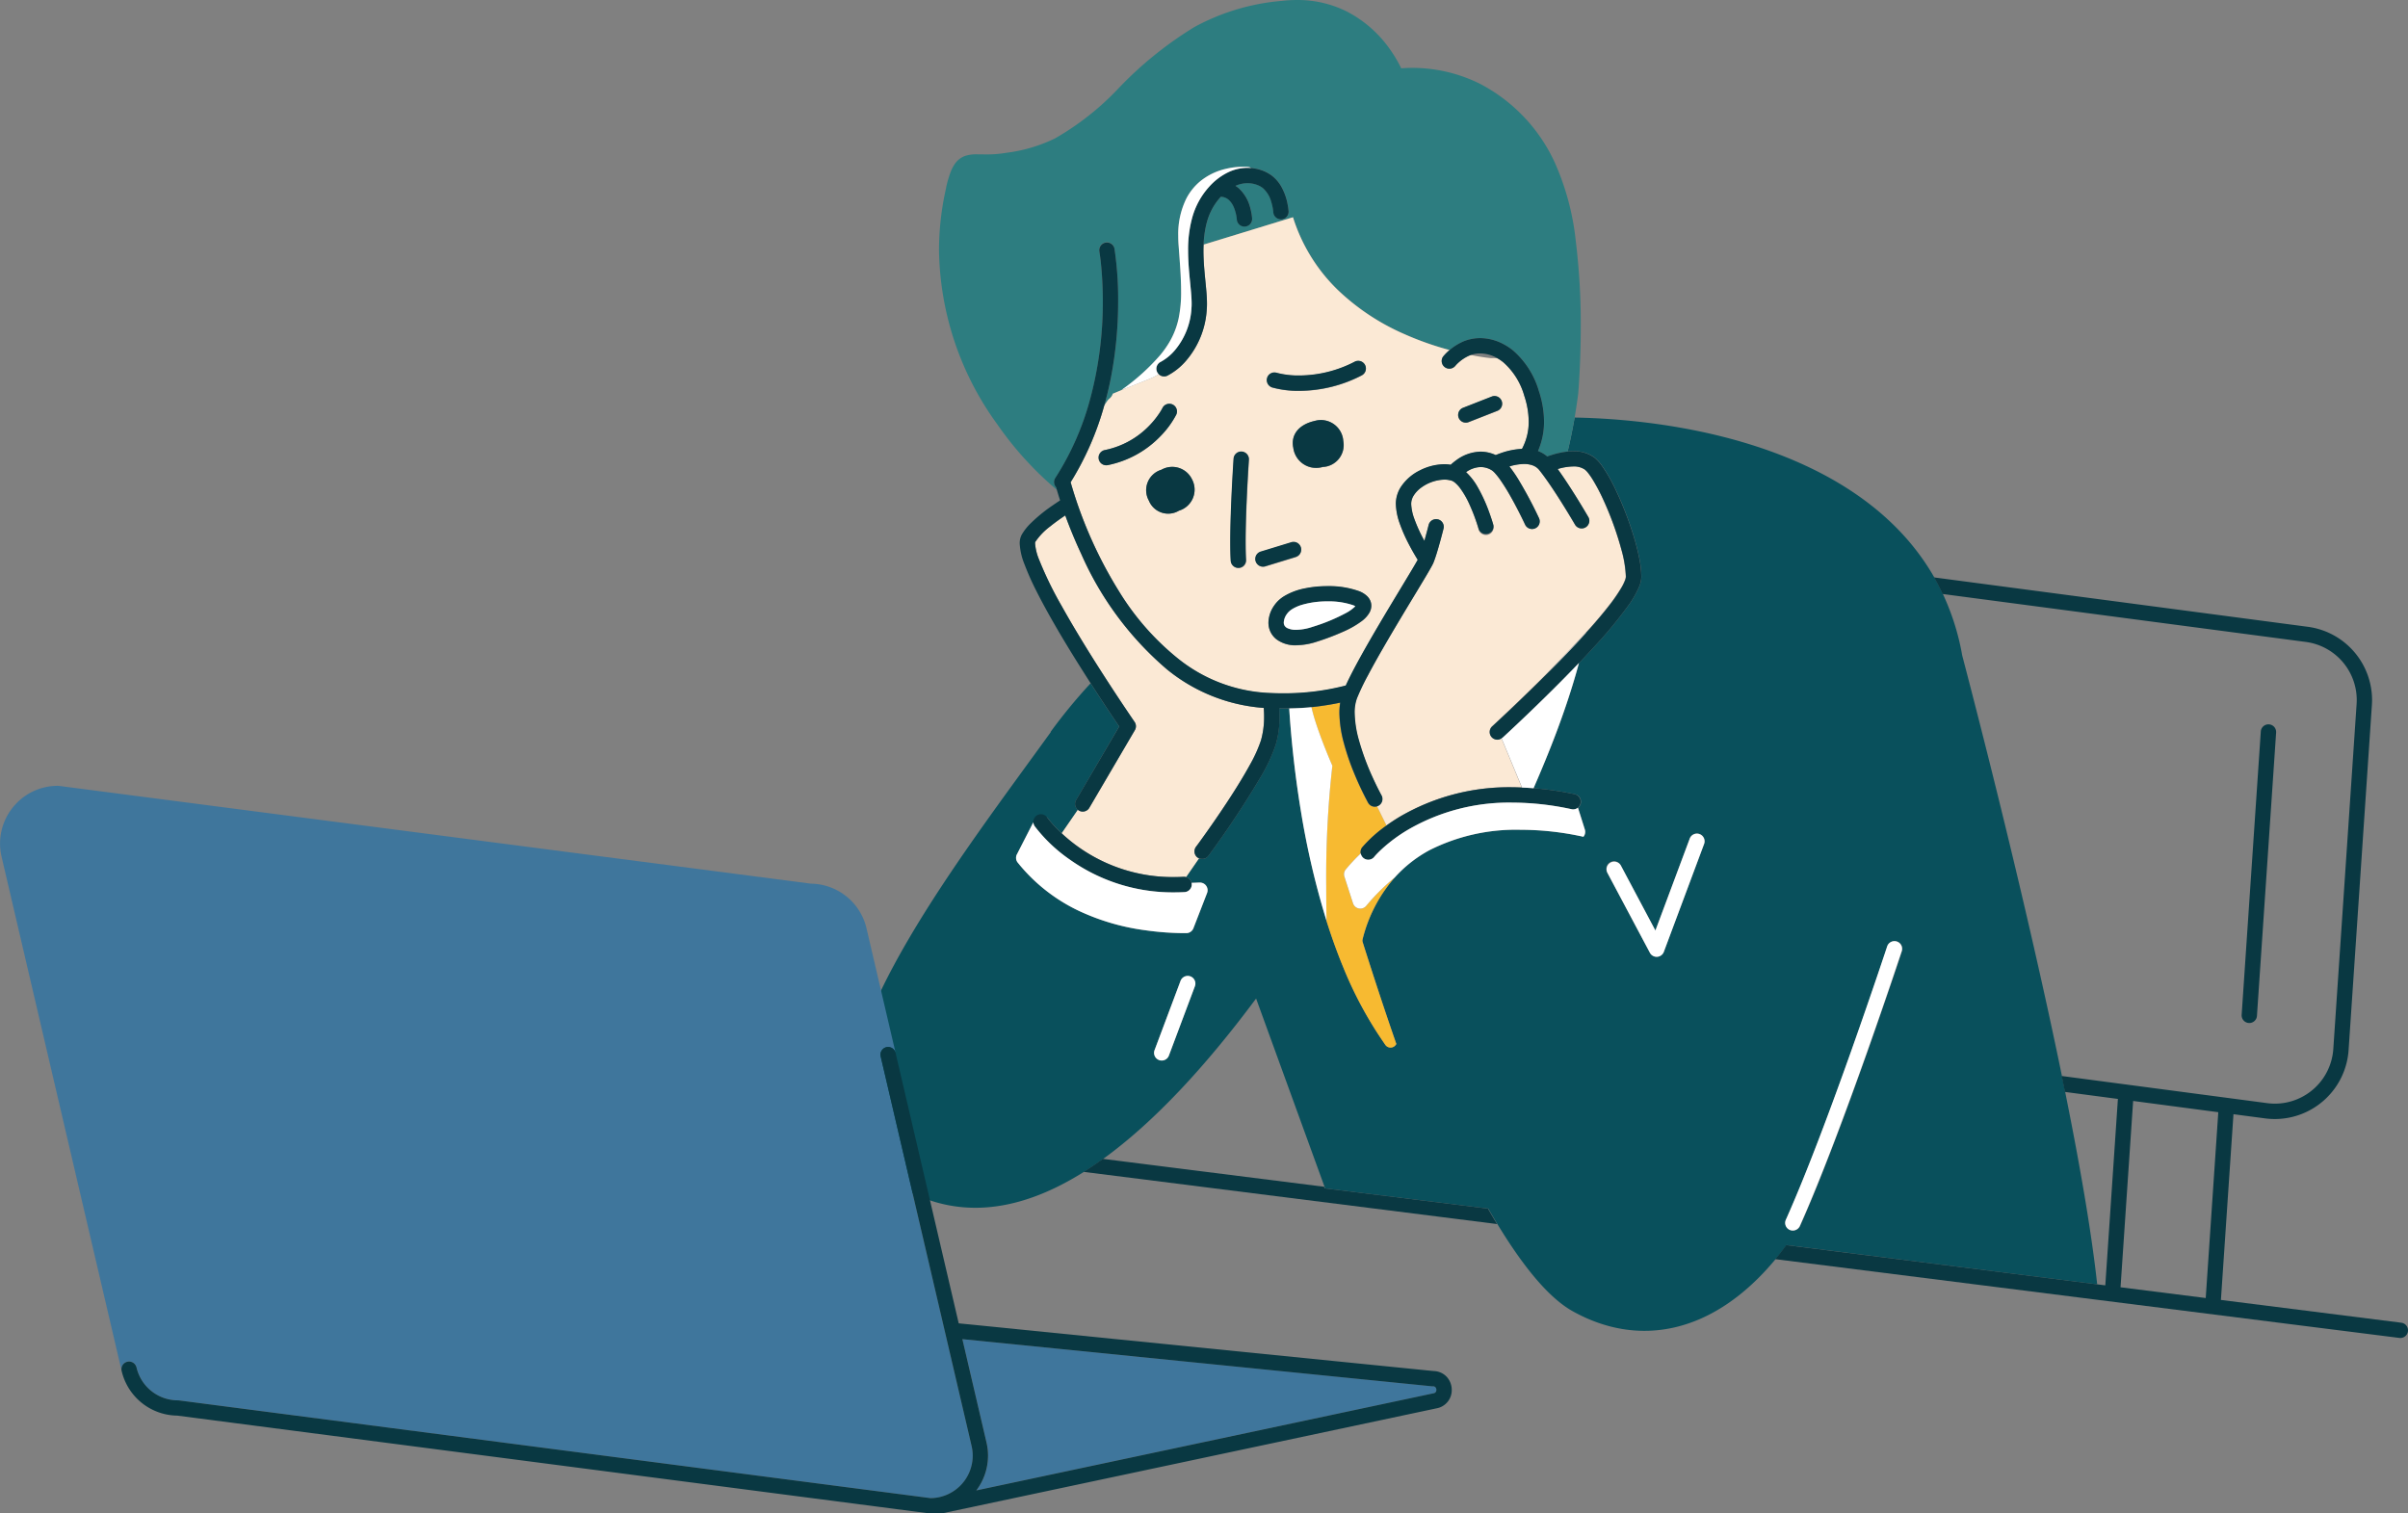
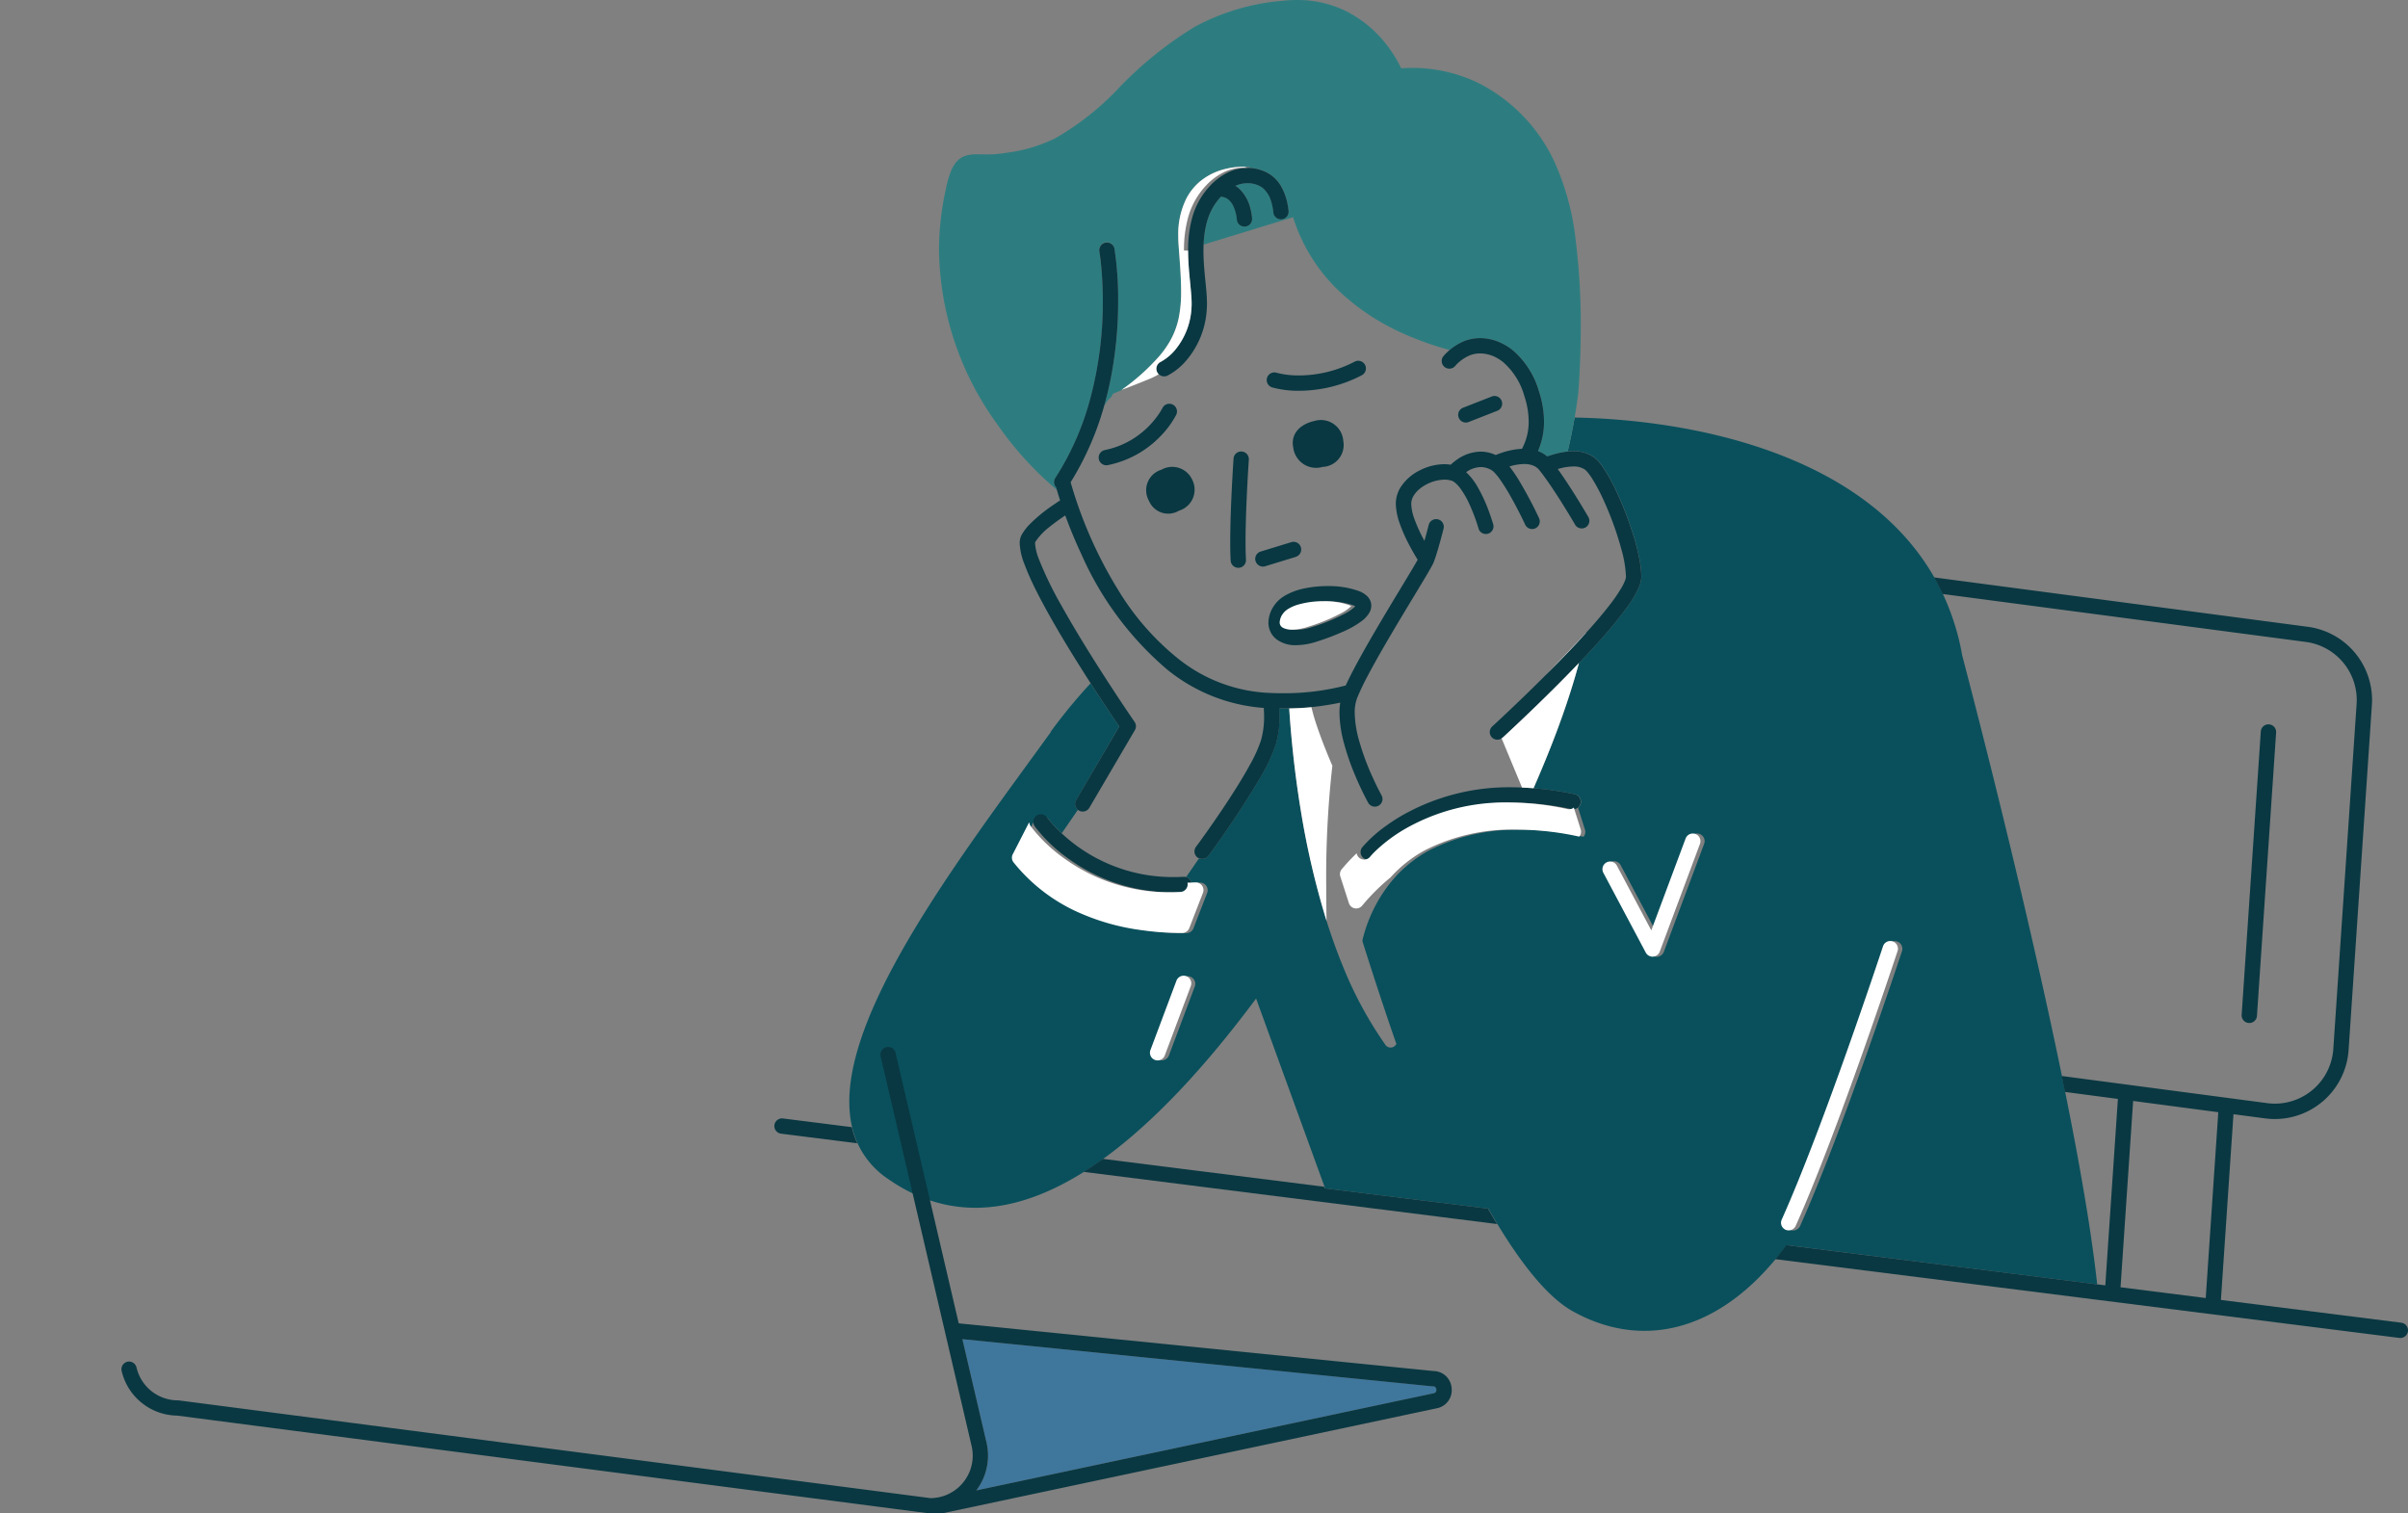
<svg xmlns="http://www.w3.org/2000/svg" id="グループ_12515" data-name="グループ 12515" width="196.336" height="123.414" viewBox="0 0 196.336 123.414">
  <rect x="0" y="0" width="196.336" height="123.414" fill="#808080" stroke="none" />
  <defs>
    <clipPath id="clip-path">
      <rect id="長方形_10720" data-name="長方形 10720" width="196.336" height="123.413" fill="none" />
    </clipPath>
  </defs>
  <g id="グループ_12514" data-name="グループ 12514" clip-path="url(#clip-path)">
    <path id="パス_18846" data-name="パス 18846" d="M120.97,99.3l0-.017.323-.347c-.107.121-.216.242-.326.364m-43.654,8.081a44.151,44.151,0,0,1,3.265-3.967c1.046,1.627,1.932,2.94,2.329,3.524L79.4,112.932a.624.624,0,0,0,.142.8l-1.317,1.912a9.666,9.666,0,0,1-1.176-1.286,1.092,1.092,0,0,0-1.185.485l-1.29,2.522a.625.625,0,0,0,.044.643,14.149,14.149,0,0,0,5.533,4.2,18.347,18.347,0,0,0,4.924,1.351,23.187,23.187,0,0,0,3.115.231c.132,0,.2,0,.21,0a.624.624,0,0,0,.566-.4l1.114-2.873a.625.625,0,0,0-.623-.85h-.017l-.059,0-.233.01c-.092,0-.2.007-.331.009a.622.622,0,0,0-.451-.471l1.054-1.526a.625.625,0,0,0,.756-.2,76.3,76.3,0,0,0,4.264-6.43,13.793,13.793,0,0,0,1.229-2.64,8.2,8.2,0,0,0,.307-2.3c0-.219-.008-.437-.021-.653.112,0,.225.01.338.01.161,0,.322-.008.482-.012.126,1.995.392,4.97.949,8.356a66.228,66.228,0,0,0,2.094,8.971c.4,1.272.851,2.535,1.36,3.768a31.693,31.693,0,0,0,3.25,6.066c.064.091.124.187.189.277a.512.512,0,0,0,.084.091.518.518,0,0,0,.774-.114l.035-.055c-.358-1.026-.71-2.062-1.037-3.04-.968-2.9-1.709-5.27-1.71-5.271a.414.414,0,0,1,0-.231,11.94,11.94,0,0,1,2.617-5.03,10.518,10.518,0,0,1,2.834-2.228,15.626,15.626,0,0,1,7.416-1.665,23.759,23.759,0,0,1,5.137.571.623.623,0,0,0,.119-.584l-.564-1.785a.617.617,0,0,0,.227-.358.625.625,0,0,0-.479-.742,25.134,25.134,0,0,0-3.372-.491c.662-1.513,1.29-3.04,1.861-4.554.723-1.922,1.349-3.822,1.842-5.656.428-.448.851-.9,1.259-1.347a35.682,35.682,0,0,0,2.77-3.352,7.737,7.737,0,0,0,.893-1.567,2.2,2.2,0,0,0,.166-.779,8.251,8.251,0,0,0-.187-1.584,18.915,18.915,0,0,0-.477-1.837,27.713,27.713,0,0,0-1.456-3.721,12.736,12.736,0,0,0-1.082-1.889,3.266,3.266,0,0,0-.644-.7,2.8,2.8,0,0,0-1.7-.5,4.635,4.635,0,0,0-.467.025c.208-.872.4-1.8.569-2.766,9.912.191,23.633,3.065,29.322,13.034.249.436.478.889.7,1.352a19.926,19.926,0,0,1,1.547,4.841c.008.043.013.089.02.132,1.363,5.194,5.29,20.449,8.142,34.336q.134.65.263,1.3c1.175,5.826,2.137,11.341,2.611,15.686l-25.332-3.2c-.294.4-.59.784-.891,1.147-5.052,6.1-11.142,7.272-16.558,4.238-2.009-1.125-4.111-3.78-6.125-7.1q-.374-.617-.744-1.26l-13.3-1.647-.048-.132-5.581-15.35c-4.092,5.5-8.289,10.054-12.462,13.072-.525.38-1.049.731-1.573,1.061-5.5,3.46-10.926,4.111-15.99.567a6.96,6.96,0,0,1-2.913-4.212c-1.937-8.153,8.8-21.967,16.205-32.224m60.263,40.6a.633.633,0,0,0,.826-.314c.03-.068.062-.14.092-.209,1.716-3.856,3.745-9.334,5.361-13.893,1.645-4.639,2.858-8.318,2.858-8.321a.625.625,0,0,0-1.187-.391s-.075.228-.214.644-.342,1.019-.6,1.767c-.508,1.5-1.221,3.57-2.04,5.883-1.639,4.625-3.71,10.21-5.415,14.007a.625.625,0,0,0,.314.826M122.72,118.878l3.46,6.509a.625.625,0,0,0,1.137-.075l3.284-8.8a.625.625,0,1,0-1.171-.437l-2.8,7.5-2.808-5.283a.625.625,0,1,0-1.1.587M86.166,134.124a.625.625,0,0,0,.8-.366l2.111-5.63a.625.625,0,0,0-1.17-.439l-2.111,5.63a.625.625,0,0,0,.366.8" transform="translate(8.344 -47.695)" fill="#09505c" />
-     <path id="パス_18847" data-name="パス 18847" d="M199.265,137.764c.364-.059.726-.126,1.088-.2a5.422,5.422,0,0,0-.062.835,9.96,9.96,0,0,0,.375,2.5,19.948,19.948,0,0,0,.8,2.353,25.365,25.365,0,0,0,1.165,2.475.624.624,0,0,0,.748.287c.293.6.563,1.146.768,1.56a10.852,10.852,0,0,0-1.985,1.778.621.621,0,0,0-.124.507,15.333,15.333,0,0,0-1.227,1.313.627.627,0,0,0-.1.582l.7,2.169a.625.625,0,0,0,1.075.207,17.314,17.314,0,0,1,2.321-2.311,11.937,11.937,0,0,0-2.617,5.03.411.411,0,0,0,.005.231s.742,2.373,1.71,5.271c.327.977.679,2.014,1.037,3.04l-.035.055a.519.519,0,0,1-.774.114.528.528,0,0,1-.084-.091c-.065-.09-.125-.186-.189-.277a31.7,31.7,0,0,1-3.25-6.067c-.509-1.233-.961-2.5-1.36-3.767-.015-.871-.026-1.806-.026-2.784a80.966,80.966,0,0,1,.5-9.872c-.148-.342-.514-1.2-.883-2.181-.238-.636-.478-1.323-.661-1.964-.062-.216-.114-.424-.161-.627.415-.042.829-.1,1.243-.165" transform="translate(-91.094 -80.259)" fill="#f7ba31" />
    <path id="パス_18848" data-name="パス 18848" d="M162.512,15.3a8.848,8.848,0,0,1,.384-1.31,2.939,2.939,0,0,1,.377-.691,1.693,1.693,0,0,1,.861-.608,3.16,3.16,0,0,1,.939-.107c.23,0,.468.007.731.007a9.16,9.16,0,0,0,1.589-.127,12.64,12.64,0,0,0,4-1.178A22.41,22.41,0,0,0,176.573,7.2,30.444,30.444,0,0,1,182.766,2.2,18.032,18.032,0,0,1,189.882.072,10.825,10.825,0,0,1,191.114,0,8.944,8.944,0,0,1,195.2.946a9.782,9.782,0,0,1,3.564,3.165,10.612,10.612,0,0,1,.858,1.462c.233-.02.538-.038.91-.038a12.41,12.41,0,0,1,5.491,1.288,13.663,13.663,0,0,1,6.106,6.407,21.048,21.048,0,0,1,1.729,6.477,54.756,54.756,0,0,1,.4,6.9c0,3.1-.2,5.4-.2,5.413l0,.023c-.087.691-.19,1.36-.3,2.01-.168.971-.361,1.894-.569,2.766a6.544,6.544,0,0,0-1.274.271l-.085.028c-.109.035-.208.07-.3.1a2.513,2.513,0,0,0-.7-.421l-.016-.007c-.012,0-.025-.007-.037-.012a5.949,5.949,0,0,0,.494-2.409,8.021,8.021,0,0,0-.418-2.473,6.932,6.932,0,0,0-2.1-3.312,4.665,4.665,0,0,0-.845-.552,4.075,4.075,0,0,0-1.852-.464,3.584,3.584,0,0,0-.8.093,3.307,3.307,0,0,0-.549.174,4.524,4.524,0,0,0-1.135.707,25.035,25.035,0,0,1-3.669-1.292,18.6,18.6,0,0,1-5.478-3.638,14.139,14.139,0,0,1-3.622-5.9l-7.29,2.232a8.682,8.682,0,0,1,.156-1.355c.034-.168.072-.335.118-.5a4.949,4.949,0,0,1,1.107-2.026c.009-.01.018-.017.027-.027a1.054,1.054,0,0,1,.617.232,1.614,1.614,0,0,1,.421.583,3.316,3.316,0,0,1,.256.956c.005.046.008.08.008.085h0a.625.625,0,0,0,1.248-.066,3.926,3.926,0,0,0-.046-.39,5.008,5.008,0,0,0-.113-.511,3.223,3.223,0,0,0-.945-1.593,2.192,2.192,0,0,0-.255-.185,2.406,2.406,0,0,1,.981-.217,2.229,2.229,0,0,1,.739.126,1.837,1.837,0,0,1,.5.262,2.289,2.289,0,0,1,.7,1.147,4.12,4.12,0,0,1,.109.445,3.484,3.484,0,0,1,.053.382.625.625,0,0,0,1.248-.074,4.846,4.846,0,0,0-.1-.657l0-.018a4.653,4.653,0,0,0-.489-1.322,2.98,2.98,0,0,0-.761-.893,3.075,3.075,0,0,0-.848-.45,3.466,3.466,0,0,0-.864-.184.612.612,0,0,0-.267-.09c-.016,0-.137-.012-.335-.012a6.314,6.314,0,0,0-1.517.188,5.092,5.092,0,0,0-2.012.988A4.533,4.533,0,0,0,182.1,16.2a6.528,6.528,0,0,0-.659,3.051q0,.393.033.82c.11,1.413.205,2.614.2,3.665a10.459,10.459,0,0,1-.2,2.226,6.517,6.517,0,0,1-.749,1.932,8.045,8.045,0,0,1-.738,1.049,17.372,17.372,0,0,1-3.17,2.859l.279-.1c-.421.173-.748.309-.994.412a.759.759,0,0,1-.044.116.829.829,0,0,1-.15.212,1.487,1.487,0,0,1-.143.13.913.913,0,0,0-.091.11,4.985,4.985,0,0,0-.272.421c.219-.771.4-1.534.547-2.279a32.7,32.7,0,0,0,.592-6.229,27.55,27.55,0,0,0-.3-4.309.625.625,0,1,0-1.231.214l0,.015.009.052c.007.047.018.118.031.212.026.188.061.467.1.825.071.716.142,1.746.142,2.991a30.347,30.347,0,0,1-1.052,8.024,22.674,22.674,0,0,1-2.82,6.363.623.623,0,0,0,.067.765c.009.033.025.092.046.167a.612.612,0,0,1-.1-.064,27.389,27.389,0,0,1-4.754-5.259,24.675,24.675,0,0,1-4.745-14.167,22.991,22.991,0,0,1,.583-5.114" transform="translate(-85.372 0)" fill="#2d7d80" />
-     <line id="線_562" data-name="線 562" transform="translate(101.831 37.499)" fill="none" stroke="#1e2a67" stroke-linecap="round" stroke-linejoin="round" stroke-width="0" />
-     <path id="パス_18849" data-name="パス 18849" d="M153.084,69.01a5.2,5.2,0,0,1,1.22-1.273c.369-.3.79-.6,1.226-.892.324.889.757,1.975,1.313,3.161a26.226,26.226,0,0,0,6.972,9.386,14.091,14.091,0,0,0,7.9,3.151c.017.232.028.464.028.7a6.966,6.966,0,0,1-.256,1.948,11.4,11.4,0,0,1-.923,2.029c-.439.8-.976,1.677-1.522,2.522-1.091,1.69-2.214,3.252-2.656,3.86l-.2.268a.605.605,0,0,0-.077.142.622.622,0,0,0,.206.731.63.63,0,0,0,.119.068l-1.054,1.526a.618.618,0,0,0-.191-.022q-.4.021-.792.021a13.261,13.261,0,0,1-9.158-3.572l1.318-1.913a.613.613,0,0,0,.936-.164l.048-.082,3.666-6.251a.624.624,0,0,0-.025-.671l-.155-.226c-.1-.148-.248-.364-.432-.638-.368-.547-.885-1.322-1.478-2.233-1.185-1.822-2.673-4.189-3.878-6.353a29.463,29.463,0,0,1-1.853-3.809,4.239,4.239,0,0,1-.315-1.28.466.466,0,0,1,.013-.131m6.786,3.955A35.262,35.262,0,0,1,156,64.243l-.011-.042a.531.531,0,0,0-.021-.056,24.1,24.1,0,0,0,2.736-6.237,4.855,4.855,0,0,1,.272-.421.836.836,0,0,1,.091-.11h0a1.4,1.4,0,0,0,.144-.13.849.849,0,0,0,.15-.212.744.744,0,0,0,.044-.116c.246-.1.573-.239.994-.412s1.058-.411,1.98-.786a6.064,6.064,0,0,0,.77-.384.624.624,0,0,0,.694.116,5.149,5.149,0,0,0,1.534-1.222,7.046,7.046,0,0,0,1.693-4.255c.01-.134.014-.27.014-.411,0-.608-.076-1.289-.147-2.022s-.141-1.511-.141-2.289c0-.165.005-.329.012-.492l7.29-2.232a14.14,14.14,0,0,0,3.622,5.9,18.589,18.589,0,0,0,5.478,3.638,24.922,24.922,0,0,0,3.669,1.292,4.07,4.07,0,0,0-.529.532.625.625,0,0,0,.988.764h0l.01-.012.052-.059a2.979,2.979,0,0,1,.225-.221,3.285,3.285,0,0,1,.878-.561c.034-.014.071-.026.107-.039,1,.2,1.624.253,1.641.255h.02c.021,0,.042,0,.064,0s.043,0,.065,0h.01l.015,0c.018,0,.051,0,.1,0a1.778,1.778,0,0,1,.275.029,3.54,3.54,0,0,1,.477.331,5.7,5.7,0,0,1,1.7,2.731,6.76,6.76,0,0,1,.358,2.087,4.636,4.636,0,0,1-.547,2.23,6.051,6.051,0,0,0-1.626.313c-.207.069-.38.137-.515.193a2.942,2.942,0,0,0-1.223-.277,3.427,3.427,0,0,0-1.963.678,4.6,4.6,0,0,0-.476.39,3.386,3.386,0,0,0-.516-.042,4.511,4.511,0,0,0-2,.5,3.917,3.917,0,0,0-1.559,1.365,2.554,2.554,0,0,0-.405,1.359,5.153,5.153,0,0,0,.328,1.64,12.562,12.562,0,0,0,.679,1.557c.3.581.589,1.072.776,1.373l-.026.048c-.1.175-.232.4-.392.673-.32.54-.748,1.245-1.226,2.037-.956,1.584-2.116,3.515-3.044,5.2-.469.852-.878,1.635-1.178,2.295a20.006,20.006,0,0,1-5.094.634q-.679,0-1.359-.038a12.75,12.75,0,0,1-7.163-2.745,21.317,21.317,0,0,1-4.914-5.6m27.724-14.084a.625.625,0,0,0,.81.353l2.366-.928a.625.625,0,0,0-.456-1.163l-2.367.929a.625.625,0,0,0-.354.81m-7.628-4.3a.625.625,0,0,0-.841-.273,9.887,9.887,0,0,1-4.505,1.121,6.941,6.941,0,0,1-1.839-.216h0a.625.625,0,0,0-.375,1.192,7.95,7.95,0,0,0,2.215.274,11.142,11.142,0,0,0,5.073-1.257.625.625,0,0,0,.273-.841m-5.856,6.687a1.879,1.879,0,0,0,2.4,1.62,1.786,1.786,0,0,0,1.684-2.123,1.83,1.83,0,0,0-2.348-1.629c-1.26.289-1.924,1.1-1.74,2.133m-1.848,15.062a1.709,1.709,0,0,0,.489.61,2.551,2.551,0,0,0,1.606.483,5.622,5.622,0,0,0,1.709-.3l-.192-.595.192.595a20.212,20.212,0,0,0,2.156-.82,7.588,7.588,0,0,0,1.5-.864,2.256,2.256,0,0,0,.617-.688,1.176,1.176,0,0,0,.144-.55,1.041,1.041,0,0,0-.09-.421,1.163,1.163,0,0,0-.232-.339,1.915,1.915,0,0,0-.662-.419,7.239,7.239,0,0,0-2.59-.415,9.081,9.081,0,0,0-1.861.185,5.2,5.2,0,0,0-1.665.629,2.681,2.681,0,0,0-.831.784,2.518,2.518,0,0,0-.456,1.374,1.747,1.747,0,0,0,.166.755m-1.2-5.754a.625.625,0,0,0,.781.414l2.486-.761a.625.625,0,0,0-.366-1.195l-2.486.761a.625.625,0,0,0-.415.781m-2.033-.042a.625.625,0,0,0,1.248-.072c-.024-.41-.035-.911-.035-1.456,0-2.08.15-4.812.226-6.041.025-.41.042-.652.042-.653a.625.625,0,1,0-1.247-.085c0,.007-.27,3.933-.27,6.779,0,.562.01,1.082.037,1.529M164.289,57.8a.625.625,0,0,0-.835.29h0l-.009.017-.043.08c-.04.072-.1.18-.192.313a7.062,7.062,0,0,1-.83,1.026,6.953,6.953,0,0,1-3.624,1.988.625.625,0,1,0,.25,1.224,8.212,8.212,0,0,0,4.269-2.341,7.416,7.416,0,0,0,1.3-1.764.624.624,0,0,0-.29-.834m1.584,6.112a1.788,1.788,0,0,0-2.5-.791,1.743,1.743,0,0,0-1.02,2.524,1.7,1.7,0,0,0,2.45.812,1.79,1.79,0,0,0,1.071-2.546m14.291,16.053c.374-.712.821-1.512,1.294-2.334.947-1.645,2-3.378,2.8-4.7.2-.336.389-.644.553-.92.269-.451.481-.814.614-1.061a3.066,3.066,0,0,0,.135-.276l0-.007v0c.09-.225.18-.5.271-.794s.18-.607.26-.895c.158-.575.277-1.048.277-1.051a.625.625,0,0,0-.455-.758c-.014,0-.028,0-.042-.006a.623.623,0,0,0-.716.461s-.016.064-.044.175-.069.268-.118.451c-.053.2-.117.434-.185.672a12.415,12.415,0,0,1-.822-1.793,3.988,3.988,0,0,1-.259-1.229,1.307,1.307,0,0,1,.215-.7,2.375,2.375,0,0,1,.631-.649,3.368,3.368,0,0,1,1.872-.631,1.945,1.945,0,0,1,.437.05c.035.008.074.013.107.022a.975.975,0,0,1,.327.191,2.665,2.665,0,0,1,.4.431,7.242,7.242,0,0,1,.756,1.31,15.265,15.265,0,0,1,.75,2.008l0,.008a.625.625,0,1,0,1.2-.337c0-.011-.125-.446-.347-1.05a12.9,12.9,0,0,0-.956-2.074,5.051,5.051,0,0,0-.918-1.169,2.157,2.157,0,0,1,1.191-.417,1.739,1.739,0,0,1,.894.258,1.354,1.354,0,0,1,.268.237,5.344,5.344,0,0,1,.4.5,16.076,16.076,0,0,1,.88,1.408c.57,1.007,1.048,2.01,1.15,2.226l.02.042a.625.625,0,1,0,1.133-.526,34.072,34.072,0,0,0-1.713-3.2,11.178,11.178,0,0,0-.691-.994,4.348,4.348,0,0,1,1.192-.195,2.018,2.018,0,0,1,.72.118,1.226,1.226,0,0,1,.532.386c.52.649,1.152,1.592,1.688,2.438s.985,1.6,1.156,1.892l.075.127h0a.625.625,0,0,0,1.081-.626s-.435-.751-1.027-1.7c-.441-.705-.967-1.517-1.478-2.225a4.6,4.6,0,0,1,1.261-.21,1.574,1.574,0,0,1,.953.255h0a1.669,1.669,0,0,1,.265.277,5.667,5.667,0,0,1,.376.54,15.32,15.32,0,0,1,.854,1.618,26.078,26.078,0,0,1,1.486,4.086,9.433,9.433,0,0,1,.365,2.206.976.976,0,0,1-.072.3,3.931,3.931,0,0,1-.269.559,13.552,13.552,0,0,1-1.071,1.55c-.44.565-.959,1.179-1.523,1.814l-.323.347c-1.064,1.139-2.216,2.344-3.287,3.452-1.983,1.984-3.761,3.636-4.233,4.072l-.123.113a.625.625,0,0,0-.039.883.617.617,0,0,0,.8.092l1.667,4.019c-.263-.01-.529-.022-.784-.022a17.639,17.639,0,0,0-9.2,2.418c-.39.235-.74.469-1.053.695-.205-.414-.475-.961-.768-1.56a.6.6,0,0,0,.1-.044.625.625,0,0,0,.243-.85l-.012-.022-.039-.072c-.035-.065-.085-.16-.148-.283-.04-.077-.085-.168-.134-.265-.105-.212-.228-.467-.362-.759a20.655,20.655,0,0,1-1.159-3.14,8.724,8.724,0,0,1-.333-2.182,3.306,3.306,0,0,1,.19-1.19,18.956,18.956,0,0,1,.851-1.793" transform="translate(-68.675 -24.814)" fill="#fbe9d5" />
    <path id="パス_18850" data-name="パス 18850" d="M107.834,123.9l.681.086,1.023-15.15c0-.017.006-.034.009-.051l-4.325-.572q-.131-.645-.264-1.3l16.754,2.214a4.9,4.9,0,0,0,.634.042,4.779,4.779,0,0,0,4.759-4.457l1.9-28.134q.011-.164.011-.327a4.779,4.779,0,0,0-4.153-4.732L95.25,67.609c-.217-.464-.447-.916-.7-1.353l30.476,4.028a6.029,6.029,0,0,1,5.239,5.972q0,.2-.014.411l-1.9,28.134a6.029,6.029,0,0,1-6.006,5.622,6.089,6.089,0,0,1-.8-.052l-2.581-.341-1.023,15.146,14.7,1.856a.625.625,0,1,1-.157,1.24l-50.88-6.422c.3-.364.6-.748.891-1.147Zm8.869,1.12,1.024-15.153-6.943-.918-1.027,15.194Zm-71.871-9.072.048.132,13.3,1.647q.369.644.744,1.26l-33.712-4.255c.524-.329,1.048-.681,1.573-1.061ZM121.86,78.24a.625.625,0,0,1,.582.666L120.88,102a.625.625,0,1,1-1.247-.084l1.56-23.094a.625.625,0,0,1,.666-.582M0,110.919a.625.625,0,0,1,.7-.542l5.61.708a7.134,7.134,0,0,0,.448,1.316l-6.215-.784a.625.625,0,0,1-.542-.7m42.5-46.331-2.486.761a.625.625,0,0,1-.366-1.2l2.486-.761a.625.625,0,1,1,.366,1.195m-4.64.892a.625.625,0,0,1-.66-.587c-.026-.447-.036-.967-.036-1.528,0-2.846.27-6.772.27-6.779a.625.625,0,1,1,1.247.085s-.017.243-.042.653c-.075,1.23-.226,3.961-.225,6.041,0,.545.01,1.046.034,1.456a.625.625,0,0,1-.587.66M26.452,56.61a.625.625,0,0,1,.487-.737,6.954,6.954,0,0,0,3.624-1.988,7.086,7.086,0,0,0,.83-1.026c.088-.133.152-.241.192-.313l.043-.079.009-.017h0a.625.625,0,0,1,1.125.545h0a7.441,7.441,0,0,1-1.3,1.764A8.2,8.2,0,0,1,27.189,57.1a.625.625,0,0,1-.737-.487M41.336,37.056a.625.625,0,0,1-.66-.586h0a3.414,3.414,0,0,0-.053-.382,4.13,4.13,0,0,0-.11-.445,2.29,2.29,0,0,0-.7-1.147,1.849,1.849,0,0,0-.5-.262,2.234,2.234,0,0,0-.74-.125,2.407,2.407,0,0,0-.981.218,2.187,2.187,0,0,1,.255.184,3.224,3.224,0,0,1,.945,1.593,4.77,4.77,0,0,1,.113.511,3.791,3.791,0,0,1,.046.39.625.625,0,0,1-1.248.066c0-.006,0-.039-.008-.085a3.313,3.313,0,0,0-.256-.956,1.622,1.622,0,0,0-.421-.583,1.052,1.052,0,0,0-.616-.232l-.027.027a4.942,4.942,0,0,0-1.107,2.025c-.047.163-.084.33-.118.5a8.639,8.639,0,0,0-.156,1.355c-.007.164-.012.327-.012.492,0,.778.069,1.557.141,2.289s.146,1.414.147,2.022c0,.14,0,.277-.014.411a7.044,7.044,0,0,1-1.693,4.255,5.138,5.138,0,0,1-1.534,1.222.625.625,0,0,1-.529-1.132h0a4.1,4.1,0,0,0,1.184-.984,5.82,5.82,0,0,0,1.325-3.453c.007-.1.01-.2.01-.319,0-.5-.068-1.162-.141-1.9s-.147-1.559-.147-2.411a9.806,9.806,0,0,1,.334-2.687A6.193,6.193,0,0,1,35.451,34.4a4.994,4.994,0,0,1,1.58-1.192,3.656,3.656,0,0,1,1.54-.346c.1,0,.2,0,.291.013a3.449,3.449,0,0,1,.863.183,3.076,3.076,0,0,1,.848.45,2.982,2.982,0,0,1,.762.893,4.668,4.668,0,0,1,.489,1.322l0,.018a4.693,4.693,0,0,1,.1.658.625.625,0,0,1-.587.66m.957,18.571c-.183-1.036.48-1.844,1.741-2.133a1.83,1.83,0,0,1,2.348,1.63A1.786,1.786,0,0,1,44.7,57.246a1.879,1.879,0,0,1-2.4-1.619M34.056,58.27a1.79,1.79,0,0,1-1.07,2.546A1.7,1.7,0,0,1,30.535,60a1.743,1.743,0,0,1,1.02-2.524,1.788,1.788,0,0,1,2.5.791m-13.183,3.6A12.885,12.885,0,0,1,22.664,60.4c.207-.144.418-.285.63-.423-.132-.409-.224-.719-.276-.9-.021-.075-.037-.135-.046-.167a.623.623,0,0,1-.067-.765,22.682,22.682,0,0,0,2.82-6.363,30.351,30.351,0,0,0,1.052-8.024c0-1.245-.071-2.275-.142-2.991-.035-.358-.071-.637-.1-.825-.013-.094-.024-.165-.031-.212l-.008-.052,0-.014a.625.625,0,0,1,1.231-.215,27.592,27.592,0,0,1,.3,4.309,32.74,32.74,0,0,1-.593,6.229c-.146.746-.328,1.508-.547,2.279A24.1,24.1,0,0,1,24.151,58.5c.007.019.015.036.02.056l.011.042a35.253,35.253,0,0,0,3.871,8.722,21.307,21.307,0,0,0,4.914,5.6,12.751,12.751,0,0,0,7.163,2.745q.68.038,1.359.038a20,20,0,0,0,5.094-.634c.3-.659.708-1.443,1.178-2.294.928-1.683,2.088-3.614,3.044-5.2.478-.792.906-1.5,1.226-2.037.16-.27.294-.5.392-.673l.027-.048c-.187-.3-.479-.791-.776-1.372a12.661,12.661,0,0,1-.679-1.557,5.153,5.153,0,0,1-.328-1.64,2.558,2.558,0,0,1,.4-1.359,3.916,3.916,0,0,1,1.559-1.365,4.507,4.507,0,0,1,2-.5,3.329,3.329,0,0,1,.515.043,4.458,4.458,0,0,1,.477-.39A3.426,3.426,0,0,1,57.589,56a2.941,2.941,0,0,1,1.223.277c.135-.056.309-.124.515-.193a6.044,6.044,0,0,1,1.626-.313,4.637,4.637,0,0,0,.547-2.23,6.771,6.771,0,0,0-.357-2.087,5.7,5.7,0,0,0-1.7-2.731,3.543,3.543,0,0,0-.477-.331,2.862,2.862,0,0,0-1.428-.4,2.238,2.238,0,0,0-.756.128c-.035.013-.072.025-.106.039a3.279,3.279,0,0,0-.878.561,2.9,2.9,0,0,0-.225.221L55.521,49l-.01.012h0a.625.625,0,0,1-.988-.764,4.1,4.1,0,0,1,.529-.532,4.536,4.536,0,0,1,1.135-.706,3.273,3.273,0,0,1,.549-.174,3.578,3.578,0,0,1,.8-.093,4.078,4.078,0,0,1,1.853.463,4.7,4.7,0,0,1,.845.552,6.936,6.936,0,0,1,2.1,3.312,8.019,8.019,0,0,1,.418,2.472,5.943,5.943,0,0,1-.494,2.41l.037.012.016.008a2.5,2.5,0,0,1,.7.421c.087-.032.186-.067.3-.1l.086-.028a6.537,6.537,0,0,1,1.274-.271c.152-.015.308-.025.467-.026a2.8,2.8,0,0,1,1.7.505,3.266,3.266,0,0,1,.644.7,12.752,12.752,0,0,1,1.082,1.888,27.735,27.735,0,0,1,1.456,3.721c.2.637.361,1.259.478,1.837a8.281,8.281,0,0,1,.186,1.584,2.2,2.2,0,0,1-.166.779,7.782,7.782,0,0,1-.894,1.567,35.617,35.617,0,0,1-2.77,3.352c-.408.447-.831.9-1.259,1.347-2.99,3.13-6.211,6.078-6.217,6.084a.587.587,0,0,1-.087.052.617.617,0,0,1-.8-.092.624.624,0,0,1,.039-.883l.123-.113c.473-.436,2.25-2.089,4.233-4.072.554-.554,1.124-1.133,1.686-1.72.548-.572,1.087-1.149,1.6-1.715.11-.122.22-.244.326-.364.563-.635,1.083-1.249,1.522-1.814a13.462,13.462,0,0,0,1.071-1.55,3.84,3.84,0,0,0,.269-.559.95.95,0,0,0,.072-.3,9.41,9.41,0,0,0-.365-2.206A26.118,26.118,0,0,0,67.581,59.9a15.236,15.236,0,0,0-.855-1.618,5.669,5.669,0,0,0-.375-.54,1.642,1.642,0,0,0-.266-.276,1.572,1.572,0,0,0-.954-.255,4.612,4.612,0,0,0-1.26.21c.51.708,1.036,1.52,1.477,2.225.592.948,1.025,1.7,1.027,1.7a.625.625,0,0,1-1.081.626l-.075-.128c-.17-.291-.618-1.044-1.156-1.892s-1.168-1.789-1.688-2.438a1.225,1.225,0,0,0-.531-.386,2.022,2.022,0,0,0-.72-.118,4.336,4.336,0,0,0-1.192.2,10.937,10.937,0,0,1,.691.994,34.076,34.076,0,0,1,1.713,3.2.625.625,0,1,1-1.133.526l-.02-.042c-.1-.216-.579-1.218-1.15-2.226a16,16,0,0,0-.88-1.407,5.239,5.239,0,0,0-.4-.5,1.363,1.363,0,0,0-.268-.238,1.749,1.749,0,0,0-.894-.258,2.154,2.154,0,0,0-1.191.417,5.074,5.074,0,0,1,.918,1.169,12.892,12.892,0,0,1,.955,2.074c.222.6.343,1.039.347,1.05a.625.625,0,0,1-1.2.337l0-.008a15.249,15.249,0,0,0-.751-2.009,7.243,7.243,0,0,0-.756-1.31,2.643,2.643,0,0,0-.4-.431.969.969,0,0,0-.327-.192h0c-.033-.01-.071-.015-.107-.022a1.941,1.941,0,0,0-.437-.05,3.371,3.371,0,0,0-1.872.631,2.371,2.371,0,0,0-.631.649,1.3,1.3,0,0,0-.215.7,3.976,3.976,0,0,0,.259,1.229A12.393,12.393,0,0,0,53,63.274c.067-.238.131-.471.185-.672.049-.183.09-.34.118-.451s.045-.174.045-.175a.623.623,0,0,1,.716-.461c.014,0,.028,0,.042.006a.625.625,0,0,1,.454.758s-.119.476-.277,1.051c-.079.287-.169.6-.259.895s-.182.569-.271.794l0,0,0,.007a3.067,3.067,0,0,1-.135.276c-.133.247-.344.609-.614,1.061-.165.275-.35.584-.553.92-.8,1.326-1.854,3.06-2.8,4.7-.474.822-.921,1.622-1.294,2.334a19.117,19.117,0,0,0-.851,1.793,3.315,3.315,0,0,0-.19,1.191,8.742,8.742,0,0,0,.333,2.181,20.594,20.594,0,0,0,1.159,3.14c.133.292.256.547.362.759.048.1.094.188.134.265.063.123.113.218.148.283l.039.072.012.022a.625.625,0,0,1-.243.85.6.6,0,0,1-.1.044.624.624,0,0,1-.748-.287,25.316,25.316,0,0,1-1.165-2.475,19.8,19.8,0,0,1-.8-2.353,9.941,9.941,0,0,1-.375-2.5,5.422,5.422,0,0,1,.062-.835c-.362.079-.725.146-1.088.2-.414.067-.828.123-1.243.165-.6.06-1.209.089-1.814.1-.161,0-.322.012-.483.012-.112,0-.225-.008-.338-.01.013.216.021.434.021.653a8.193,8.193,0,0,1-.307,2.3,13.8,13.8,0,0,1-1.228,2.64,76.339,76.339,0,0,1-4.264,6.431.624.624,0,0,1-.756.2A.6.6,0,0,1,34.5,89.1a.623.623,0,0,1-.206-.731.605.605,0,0,1,.077-.142l.2-.268c.442-.607,1.565-2.169,2.656-3.86.545-.844,1.083-1.722,1.521-2.522a11.366,11.366,0,0,0,.923-2.029,6.951,6.951,0,0,0,.256-1.948c0-.232-.011-.464-.028-.7A14.092,14.092,0,0,1,32,73.75a26.224,26.224,0,0,1-6.972-9.386c-.556-1.186-.989-2.272-1.313-3.161-.436.292-.858.594-1.226.892a5.185,5.185,0,0,0-1.22,1.273.438.438,0,0,0-.014.131,4.238,4.238,0,0,0,.315,1.28,29.522,29.522,0,0,0,1.853,3.809c1.205,2.164,2.693,4.53,3.879,6.352.592.911,1.109,1.686,1.478,2.234.184.273.331.49.432.638l.155.226a.625.625,0,0,1,.025.671l-3.666,6.251-.048.082a.625.625,0,0,1-.855.223.631.631,0,0,1-.08-.059.623.623,0,0,1-.142-.8l3.514-5.992c-.4-.583-1.283-1.9-2.329-3.524-.5-.779-1.037-1.628-1.575-2.5-1.033-1.685-2.068-3.464-2.852-5.027a21.712,21.712,0,0,1-.959-2.153A5.281,5.281,0,0,1,20,63.5a1.49,1.49,0,0,1,.17-.736,4.362,4.362,0,0,1,.7-.895m.5,23.813a.625.625,0,0,1,.87.152,9.7,9.7,0,0,0,1.176,1.286,13.053,13.053,0,0,0,1.46,1.183,13.249,13.249,0,0,0,7.7,2.389q.389,0,.792-.021a.6.6,0,0,1,.191.022.621.621,0,0,1,.451.471.614.614,0,0,1-.576.755q-.436.022-.858.022a14.506,14.506,0,0,1-8.5-2.677,12.626,12.626,0,0,1-2.855-2.712.632.632,0,0,1,.152-.871M56.13,52.429,58.5,51.5a.625.625,0,0,1,.457,1.163l-2.367.928a.625.625,0,0,1-.457-1.163m-8.254-2.648A11.144,11.144,0,0,1,42.8,51.037a7.953,7.953,0,0,1-2.215-.274.625.625,0,1,1,.376-1.192,6.945,6.945,0,0,0,1.839.216,9.891,9.891,0,0,0,4.505-1.12.625.625,0,1,1,.568,1.113M47.906,69.8a7.577,7.577,0,0,1-1.5.864,20.2,20.2,0,0,1-2.156.82l-.192-.595.192.595a5.626,5.626,0,0,1-1.709.3,2.552,2.552,0,0,1-1.606-.483,1.715,1.715,0,0,1-.489-.609,1.756,1.756,0,0,1-.166-.755,2.522,2.522,0,0,1,.457-1.374,2.681,2.681,0,0,1,.831-.784,5.2,5.2,0,0,1,1.665-.629,9.108,9.108,0,0,1,1.861-.185,7.249,7.249,0,0,1,2.59.415,1.917,1.917,0,0,1,.661.419,1.17,1.17,0,0,1,.233.34,1.041,1.041,0,0,1,.089.421,1.17,1.17,0,0,1-.144.55,2.251,2.251,0,0,1-.617.688m-.693-1.26h0a6.1,6.1,0,0,0-2.119-.323,7.28,7.28,0,0,0-2.084.282,3.37,3.37,0,0,0-.781.342,1.439,1.439,0,0,0-.451.412,1.291,1.291,0,0,0-.25.686.5.5,0,0,0,.045.22.528.528,0,0,0,.259.243,1.593,1.593,0,0,0,.707.135,4.39,4.39,0,0,0,1.325-.241,15.067,15.067,0,0,0,2.785-1.157,3.2,3.2,0,0,0,.665-.481c.018-.018.029-.032.042-.048a1.206,1.206,0,0,0-.145-.069m2.338,19.852c-.225.206-.39.376-.5.492-.054.058-.093.1-.117.131l-.026.031,0,0h0a.625.625,0,0,1-.974-.784,10.852,10.852,0,0,1,1.985-1.778c.313-.226.664-.46,1.053-.695a17.64,17.64,0,0,1,9.2-2.418c.255,0,.521.012.784.022.306.011.618.03.935.055a25.067,25.067,0,0,1,3.372.491A.625.625,0,0,1,65,85.16a22.9,22.9,0,0,0-4.828-.539,16.382,16.382,0,0,0-8.559,2.24,12.858,12.858,0,0,0-2.062,1.526" transform="translate(63.141 -19.172)" fill="#093842" />
-     <path id="パス_18851" data-name="パス 18851" d="M142.2,74.09c1.071-1.108,2.223-2.312,3.287-3.452,0,.006,0,.011,0,.017-.511.566-1.05,1.143-1.6,1.715-.563.587-1.132,1.166-1.686,1.72m2.705-.977c-.492,1.833-1.118,3.733-1.841,5.656-.57,1.514-1.2,3.041-1.861,4.554-.317-.025-.629-.043-.935-.055L138.6,79.249a.576.576,0,0,0,.088-.053c.005-.006,3.226-2.953,6.217-6.084m-21.646,4.231c.183.64.423,1.328.661,1.963.369.983.734,1.84.883,2.181a80.983,80.983,0,0,0-.5,9.873c0,.978.011,1.913.026,2.783a66.283,66.283,0,0,1-2.094-8.971c-.558-3.386-.823-6.362-.95-8.356.605-.012,1.21-.04,1.814-.1.047.2.1.412.161.628M113.041,39.486c0,.851.075,1.672.146,2.411s.142,1.4.142,1.9c0,.115,0,.222-.011.318a5.817,5.817,0,0,1-1.325,3.453,4.088,4.088,0,0,1-1.184.984h0a.625.625,0,0,0-.3.828.618.618,0,0,0,.135.188,5.953,5.953,0,0,1-.77.384c-.923.375-1.551.623-1.98.786l-.279.1a17.377,17.377,0,0,0,3.171-2.859,8.086,8.086,0,0,0,.738-1.049A6.527,6.527,0,0,0,112.27,45a10.433,10.433,0,0,0,.2-2.226c0-1.051-.095-2.252-.2-3.665q-.034-.427-.033-.82a6.538,6.538,0,0,1,.659-3.051,4.534,4.534,0,0,1,1.146-1.421,5.1,5.1,0,0,1,2.013-.988,6.324,6.324,0,0,1,1.516-.187c.2,0,.319.01.335.012a.615.615,0,0,1,.267.09c-.1-.008-.192-.013-.291-.013a3.664,3.664,0,0,0-1.54.346,5.01,5.01,0,0,0-1.58,1.192,6.2,6.2,0,0,0-1.387,2.527,9.791,9.791,0,0,0-.334,2.688m8.5,29.224a3.356,3.356,0,0,1,.781-.342,7.28,7.28,0,0,1,2.084-.282,6.1,6.1,0,0,1,2.119.324h0a1.241,1.241,0,0,1,.145.069c-.013.016-.024.03-.042.049a3.217,3.217,0,0,1-.665.48,15.047,15.047,0,0,1-2.785,1.157,4.381,4.381,0,0,1-1.324.241,1.586,1.586,0,0,1-.707-.135.528.528,0,0,1-.259-.243.5.5,0,0,1-.045-.22,1.285,1.285,0,0,1,.25-.686,1.444,1.444,0,0,1,.45-.412m5.578,19.935a.616.616,0,0,0,.22.371.624.624,0,0,0,.877-.095h0l0-.005.026-.031c.025-.028.064-.073.117-.131.107-.116.273-.286.5-.492a12.886,12.886,0,0,1,2.062-1.526,16.381,16.381,0,0,1,8.559-2.239,22.906,22.906,0,0,1,4.828.539.62.62,0,0,0,.515-.122l.564,1.785a.621.621,0,0,1-.119.584,23.759,23.759,0,0,0-5.137-.571,15.623,15.623,0,0,0-7.415,1.665,10.52,10.52,0,0,0-2.834,2.228,17.292,17.292,0,0,0-2.321,2.311.625.625,0,0,1-1.075-.207l-.7-2.17a.627.627,0,0,1,.1-.582,15.24,15.24,0,0,1,1.227-1.313m40.074,15.861c.82-2.313,1.532-4.387,2.04-5.883.253-.748.456-1.351.595-1.767s.214-.644.215-.644a.625.625,0,0,1,1.187.391s-1.215,3.681-2.858,8.321c-1.617,4.56-3.646,10.037-5.361,13.893-.031.069-.062.141-.092.209a.633.633,0,0,1-.826.314.625.625,0,0,1-.314-.826c1.705-3.8,3.776-9.383,5.415-14.007m-19.7-15.121a.624.624,0,0,1,.845.259l2.808,5.283,2.8-7.5a.625.625,0,0,1,1.171.437l-3.284,8.8a.625.625,0,0,1-1.138.075l-3.46-6.509a.626.626,0,0,1,.259-.845m-48.408-.671,1.29-2.521a.64.64,0,0,1,.053-.078.617.617,0,0,0,.11.311,12.615,12.615,0,0,0,2.854,2.713,14.508,14.508,0,0,0,8.5,2.677q.421,0,.857-.022a.625.625,0,0,0,.591-.657.631.631,0,0,0-.015-.1c.127,0,.24-.006.332-.009l.233-.01.058,0h.018a.625.625,0,0,1,.623.849l-1.114,2.873a.623.623,0,0,1-.566.4c-.005,0-.079,0-.211,0a23.186,23.186,0,0,1-3.115-.231,18.355,18.355,0,0,1-4.924-1.351,14.145,14.145,0,0,1-5.532-4.2.624.624,0,0,1-.045-.643m13.341,10.328a.625.625,0,1,1,1.17.439l-2.111,5.63a.625.625,0,1,1-1.17-.439Z" transform="translate(-16.169 -19.046)" fill="#fff" />
+     <path id="パス_18851" data-name="パス 18851" d="M142.2,74.09c1.071-1.108,2.223-2.312,3.287-3.452,0,.006,0,.011,0,.017-.511.566-1.05,1.143-1.6,1.715-.563.587-1.132,1.166-1.686,1.72m2.705-.977c-.492,1.833-1.118,3.733-1.841,5.656-.57,1.514-1.2,3.041-1.861,4.554-.317-.025-.629-.043-.935-.055L138.6,79.249a.576.576,0,0,0,.088-.053c.005-.006,3.226-2.953,6.217-6.084m-21.646,4.231c.183.64.423,1.328.661,1.963.369.983.734,1.84.883,2.181a80.983,80.983,0,0,0-.5,9.873c0,.978.011,1.913.026,2.783a66.283,66.283,0,0,1-2.094-8.971c-.558-3.386-.823-6.362-.95-8.356.605-.012,1.21-.04,1.814-.1.047.2.1.412.161.628M113.041,39.486c0,.851.075,1.672.146,2.411s.142,1.4.142,1.9c0,.115,0,.222-.011.318a5.817,5.817,0,0,1-1.325,3.453,4.088,4.088,0,0,1-1.184.984h0a.625.625,0,0,0-.3.828.618.618,0,0,0,.135.188,5.953,5.953,0,0,1-.77.384c-.923.375-1.551.623-1.98.786l-.279.1a17.377,17.377,0,0,0,3.171-2.859,8.086,8.086,0,0,0,.738-1.049A6.527,6.527,0,0,0,112.27,45a10.433,10.433,0,0,0,.2-2.226c0-1.051-.095-2.252-.2-3.665q-.034-.427-.033-.82a6.538,6.538,0,0,1,.659-3.051,4.534,4.534,0,0,1,1.146-1.421,5.1,5.1,0,0,1,2.013-.988,6.324,6.324,0,0,1,1.516-.187a.615.615,0,0,1,.267.09c-.1-.008-.192-.013-.291-.013a3.664,3.664,0,0,0-1.54.346,5.01,5.01,0,0,0-1.58,1.192,6.2,6.2,0,0,0-1.387,2.527,9.791,9.791,0,0,0-.334,2.688m8.5,29.224a3.356,3.356,0,0,1,.781-.342,7.28,7.28,0,0,1,2.084-.282,6.1,6.1,0,0,1,2.119.324h0a1.241,1.241,0,0,1,.145.069c-.013.016-.024.03-.042.049a3.217,3.217,0,0,1-.665.48,15.047,15.047,0,0,1-2.785,1.157,4.381,4.381,0,0,1-1.324.241,1.586,1.586,0,0,1-.707-.135.528.528,0,0,1-.259-.243.5.5,0,0,1-.045-.22,1.285,1.285,0,0,1,.25-.686,1.444,1.444,0,0,1,.45-.412m5.578,19.935a.616.616,0,0,0,.22.371.624.624,0,0,0,.877-.095h0l0-.005.026-.031c.025-.028.064-.073.117-.131.107-.116.273-.286.5-.492a12.886,12.886,0,0,1,2.062-1.526,16.381,16.381,0,0,1,8.559-2.239,22.906,22.906,0,0,1,4.828.539.62.62,0,0,0,.515-.122l.564,1.785a.621.621,0,0,1-.119.584,23.759,23.759,0,0,0-5.137-.571,15.623,15.623,0,0,0-7.415,1.665,10.52,10.52,0,0,0-2.834,2.228,17.292,17.292,0,0,0-2.321,2.311.625.625,0,0,1-1.075-.207l-.7-2.17a.627.627,0,0,1,.1-.582,15.24,15.24,0,0,1,1.227-1.313m40.074,15.861c.82-2.313,1.532-4.387,2.04-5.883.253-.748.456-1.351.595-1.767s.214-.644.215-.644a.625.625,0,0,1,1.187.391s-1.215,3.681-2.858,8.321c-1.617,4.56-3.646,10.037-5.361,13.893-.031.069-.062.141-.092.209a.633.633,0,0,1-.826.314.625.625,0,0,1-.314-.826c1.705-3.8,3.776-9.383,5.415-14.007m-19.7-15.121a.624.624,0,0,1,.845.259l2.808,5.283,2.8-7.5a.625.625,0,0,1,1.171.437l-3.284,8.8a.625.625,0,0,1-1.138.075l-3.46-6.509a.626.626,0,0,1,.259-.845m-48.408-.671,1.29-2.521a.64.64,0,0,1,.053-.078.617.617,0,0,0,.11.311,12.615,12.615,0,0,0,2.854,2.713,14.508,14.508,0,0,0,8.5,2.677q.421,0,.857-.022a.625.625,0,0,0,.591-.657.631.631,0,0,0-.015-.1c.127,0,.24-.006.332-.009l.233-.01.058,0h.018a.625.625,0,0,1,.623.849l-1.114,2.873a.623.623,0,0,1-.566.4c-.005,0-.079,0-.211,0a23.186,23.186,0,0,1-3.115-.231,18.355,18.355,0,0,1-4.924-1.351,14.145,14.145,0,0,1-5.532-4.2.624.624,0,0,1-.045-.643m13.341,10.328a.625.625,0,1,1,1.17.439l-2.111,5.63a.625.625,0,1,1-1.17-.439Z" transform="translate(-16.169 -19.046)" fill="#fff" />
    <path id="パス_18852" data-name="パス 18852" d="M192.142,270.574l-1.967-8.427,38.3,3.846.063,0a.255.255,0,0,1,.212.079.332.332,0,0,1,.075.216.291.291,0,0,1-.053.175.269.269,0,0,1-.177.1h0l-37.28,7.92a4.7,4.7,0,0,0,.958-2.83,4.754,4.754,0,0,0-.125-1.081" transform="translate(-111.706 -152.949)" fill="#3f769c" />
-     <path id="パス_18853" data-name="パス 18853" d="M282.3,155.229a4.689,4.689,0,0,1,3.358-1.4l.081.005,61.316,7.973a4.715,4.715,0,0,1,4.532,3.641l2.376,10.175h0a.625.625,0,1,0-1.217.284l.023.1,7.39,31.655a3.45,3.45,0,0,1-.908,3.223,3.433,3.433,0,0,1-2.438,1.03l-61.285-7.969-.08-.005a3.467,3.467,0,0,1-3.376-2.678.625.625,0,1,0-1.217.284l-9.789-41.931a4.7,4.7,0,0,1,1.234-4.383" transform="translate(-280.936 -89.748)" fill="#3f769c" />
    <path id="パス_18854" data-name="パス 18854" d="M187.658,230.642a.623.623,0,0,1,.717.37.61.61,0,0,1,.033.1,3.466,3.466,0,0,0,3.376,2.678l.08.005,61.285,7.969a3.467,3.467,0,0,0,3.439-3.457,3.5,3.5,0,0,0-.092-.8l-7.39-31.655-.023-.1h0a.625.625,0,1,1,1.217-.284l5.146,22.042L294.17,231.4v0a1.5,1.5,0,0,1,1.082.49,1.576,1.576,0,0,1,.393,1.048,1.5,1.5,0,0,1-1.229,1.5l-40.209,8.542h0a1.529,1.529,0,0,1-.308.031l-.087-.006-.166-.023a4.772,4.772,0,0,1-.521.03l-.081-.005-61.316-7.973a4.716,4.716,0,0,1-4.533-3.642.625.625,0,0,1,.467-.75m106.5,2.572h0a.27.27,0,0,0,.177-.1.291.291,0,0,0,.053-.175.332.332,0,0,0-.075-.216.255.255,0,0,0-.212-.079l-.062,0-38.3-3.846,1.967,8.427a4.76,4.76,0,0,1,.125,1.081,4.7,4.7,0,0,1-.958,2.83Z" transform="translate(-177.277 -119.598)" fill="#093842" />
  </g>
</svg>